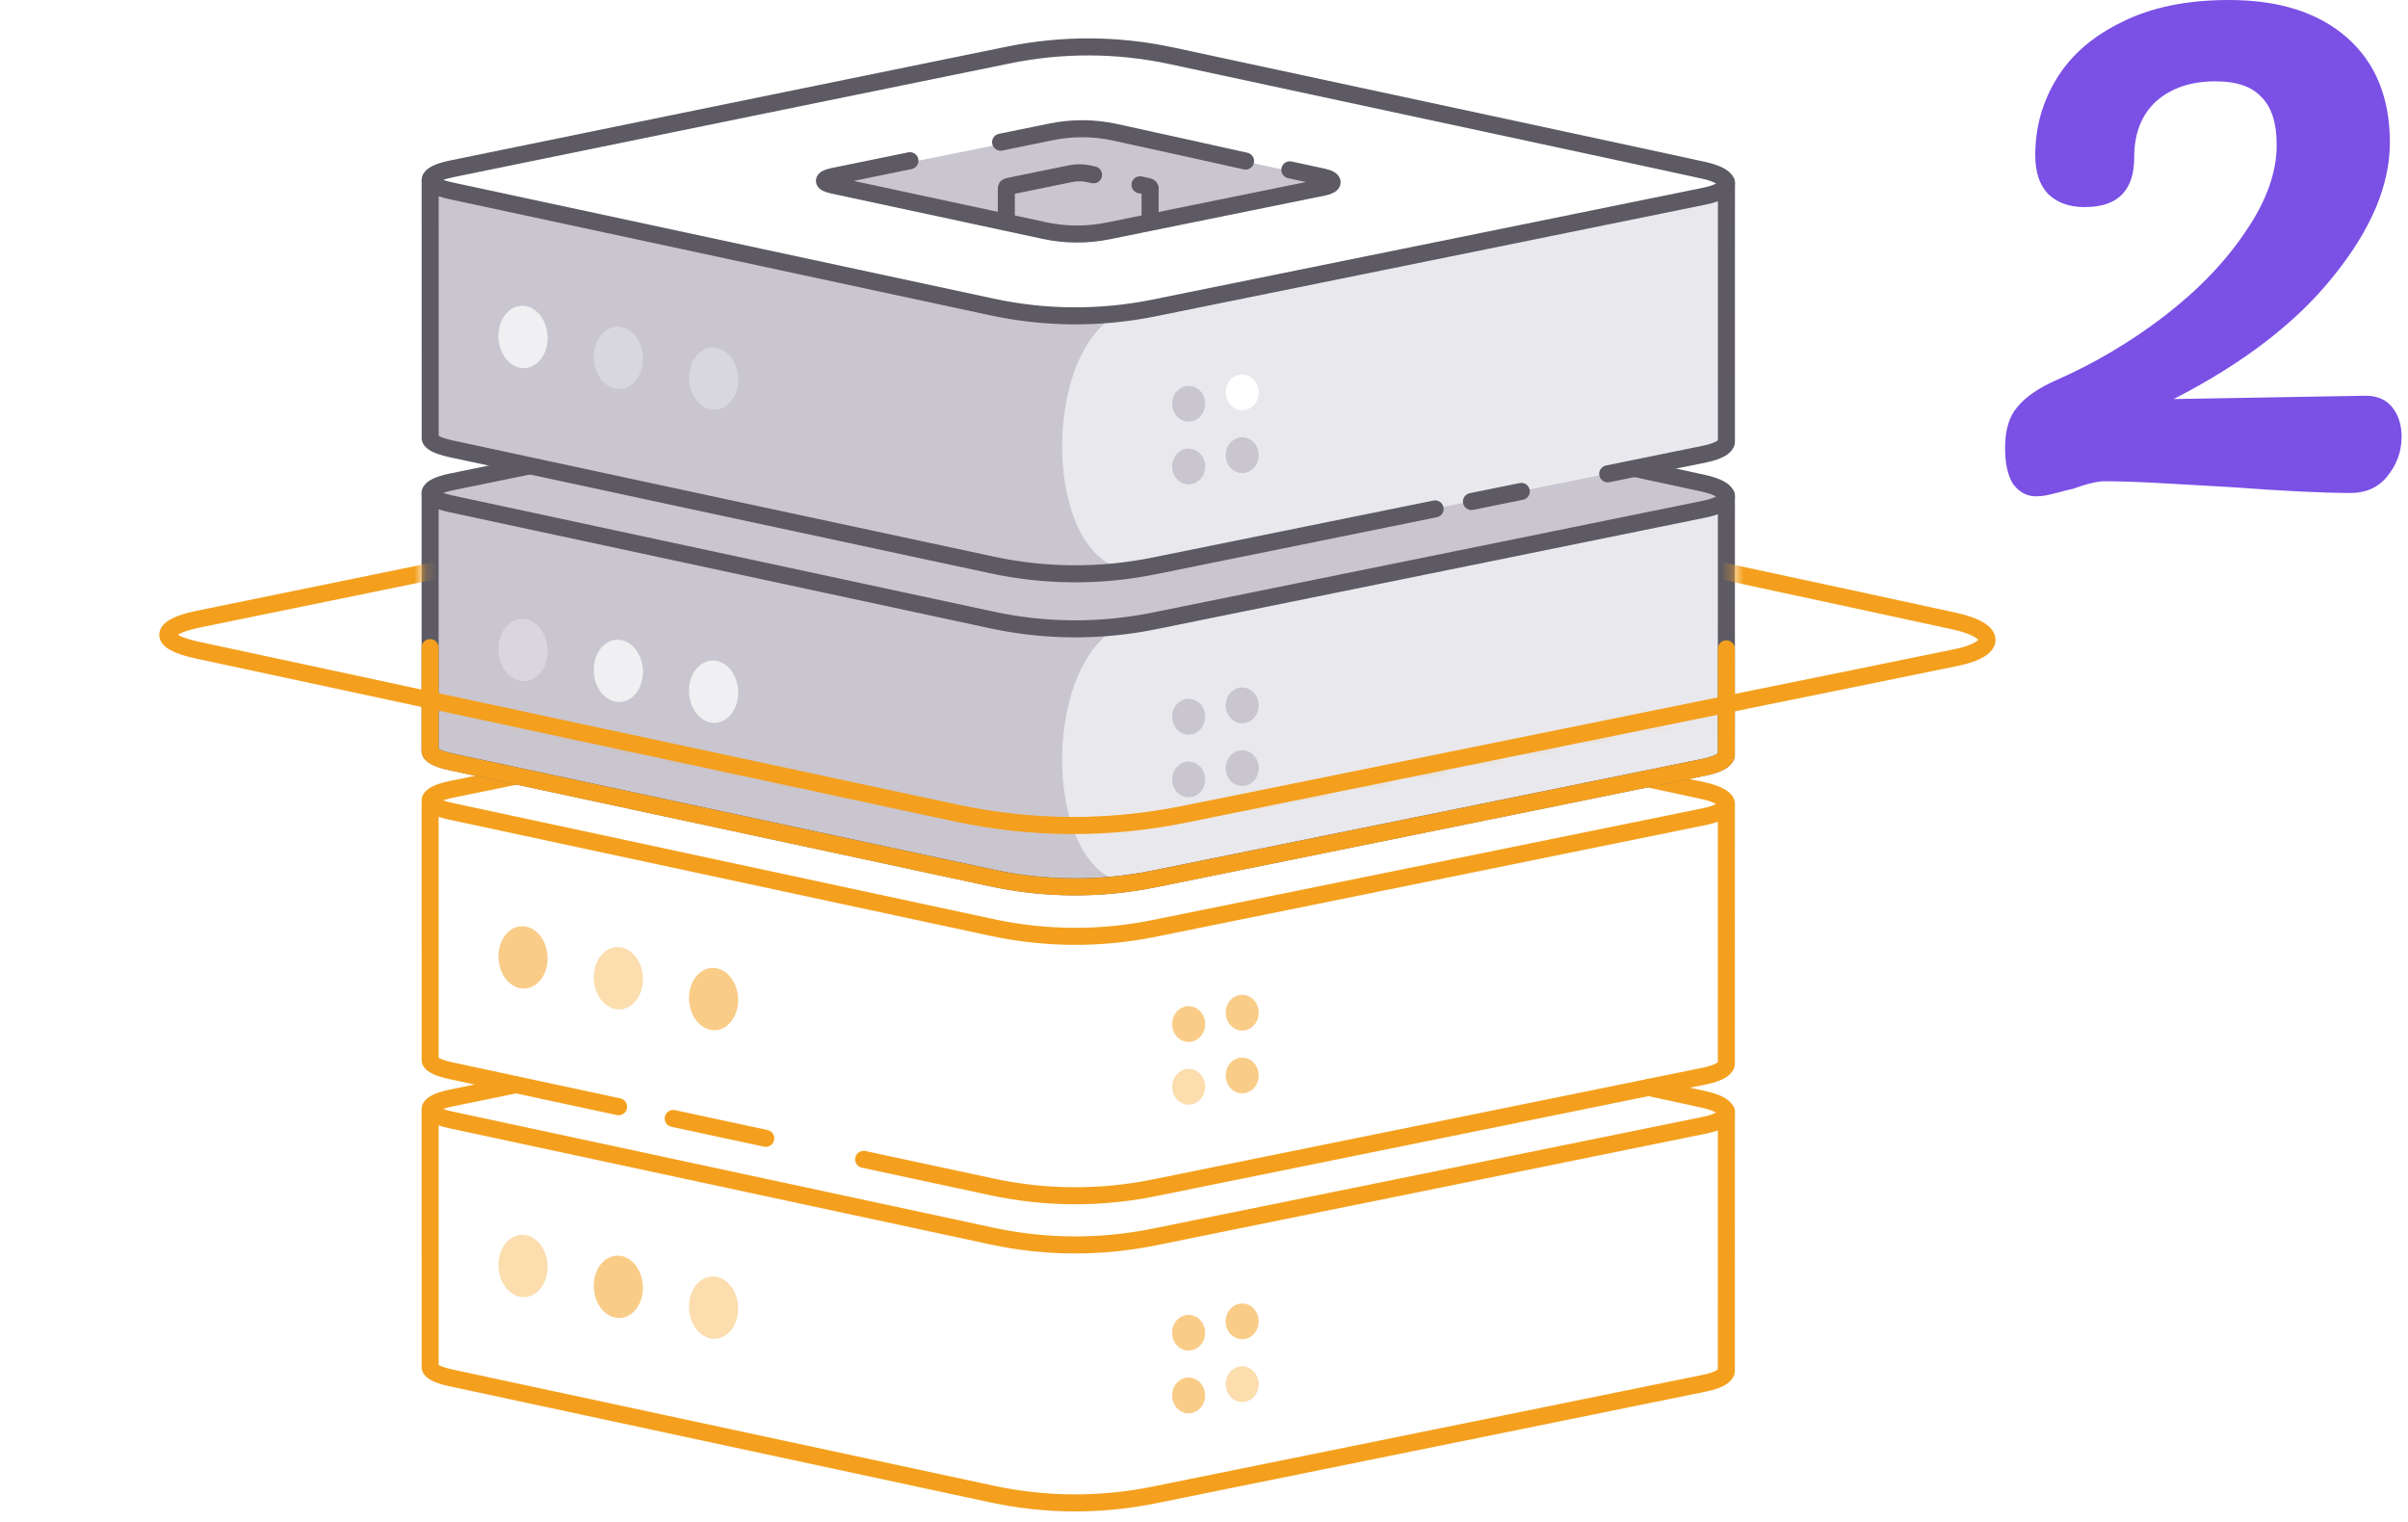
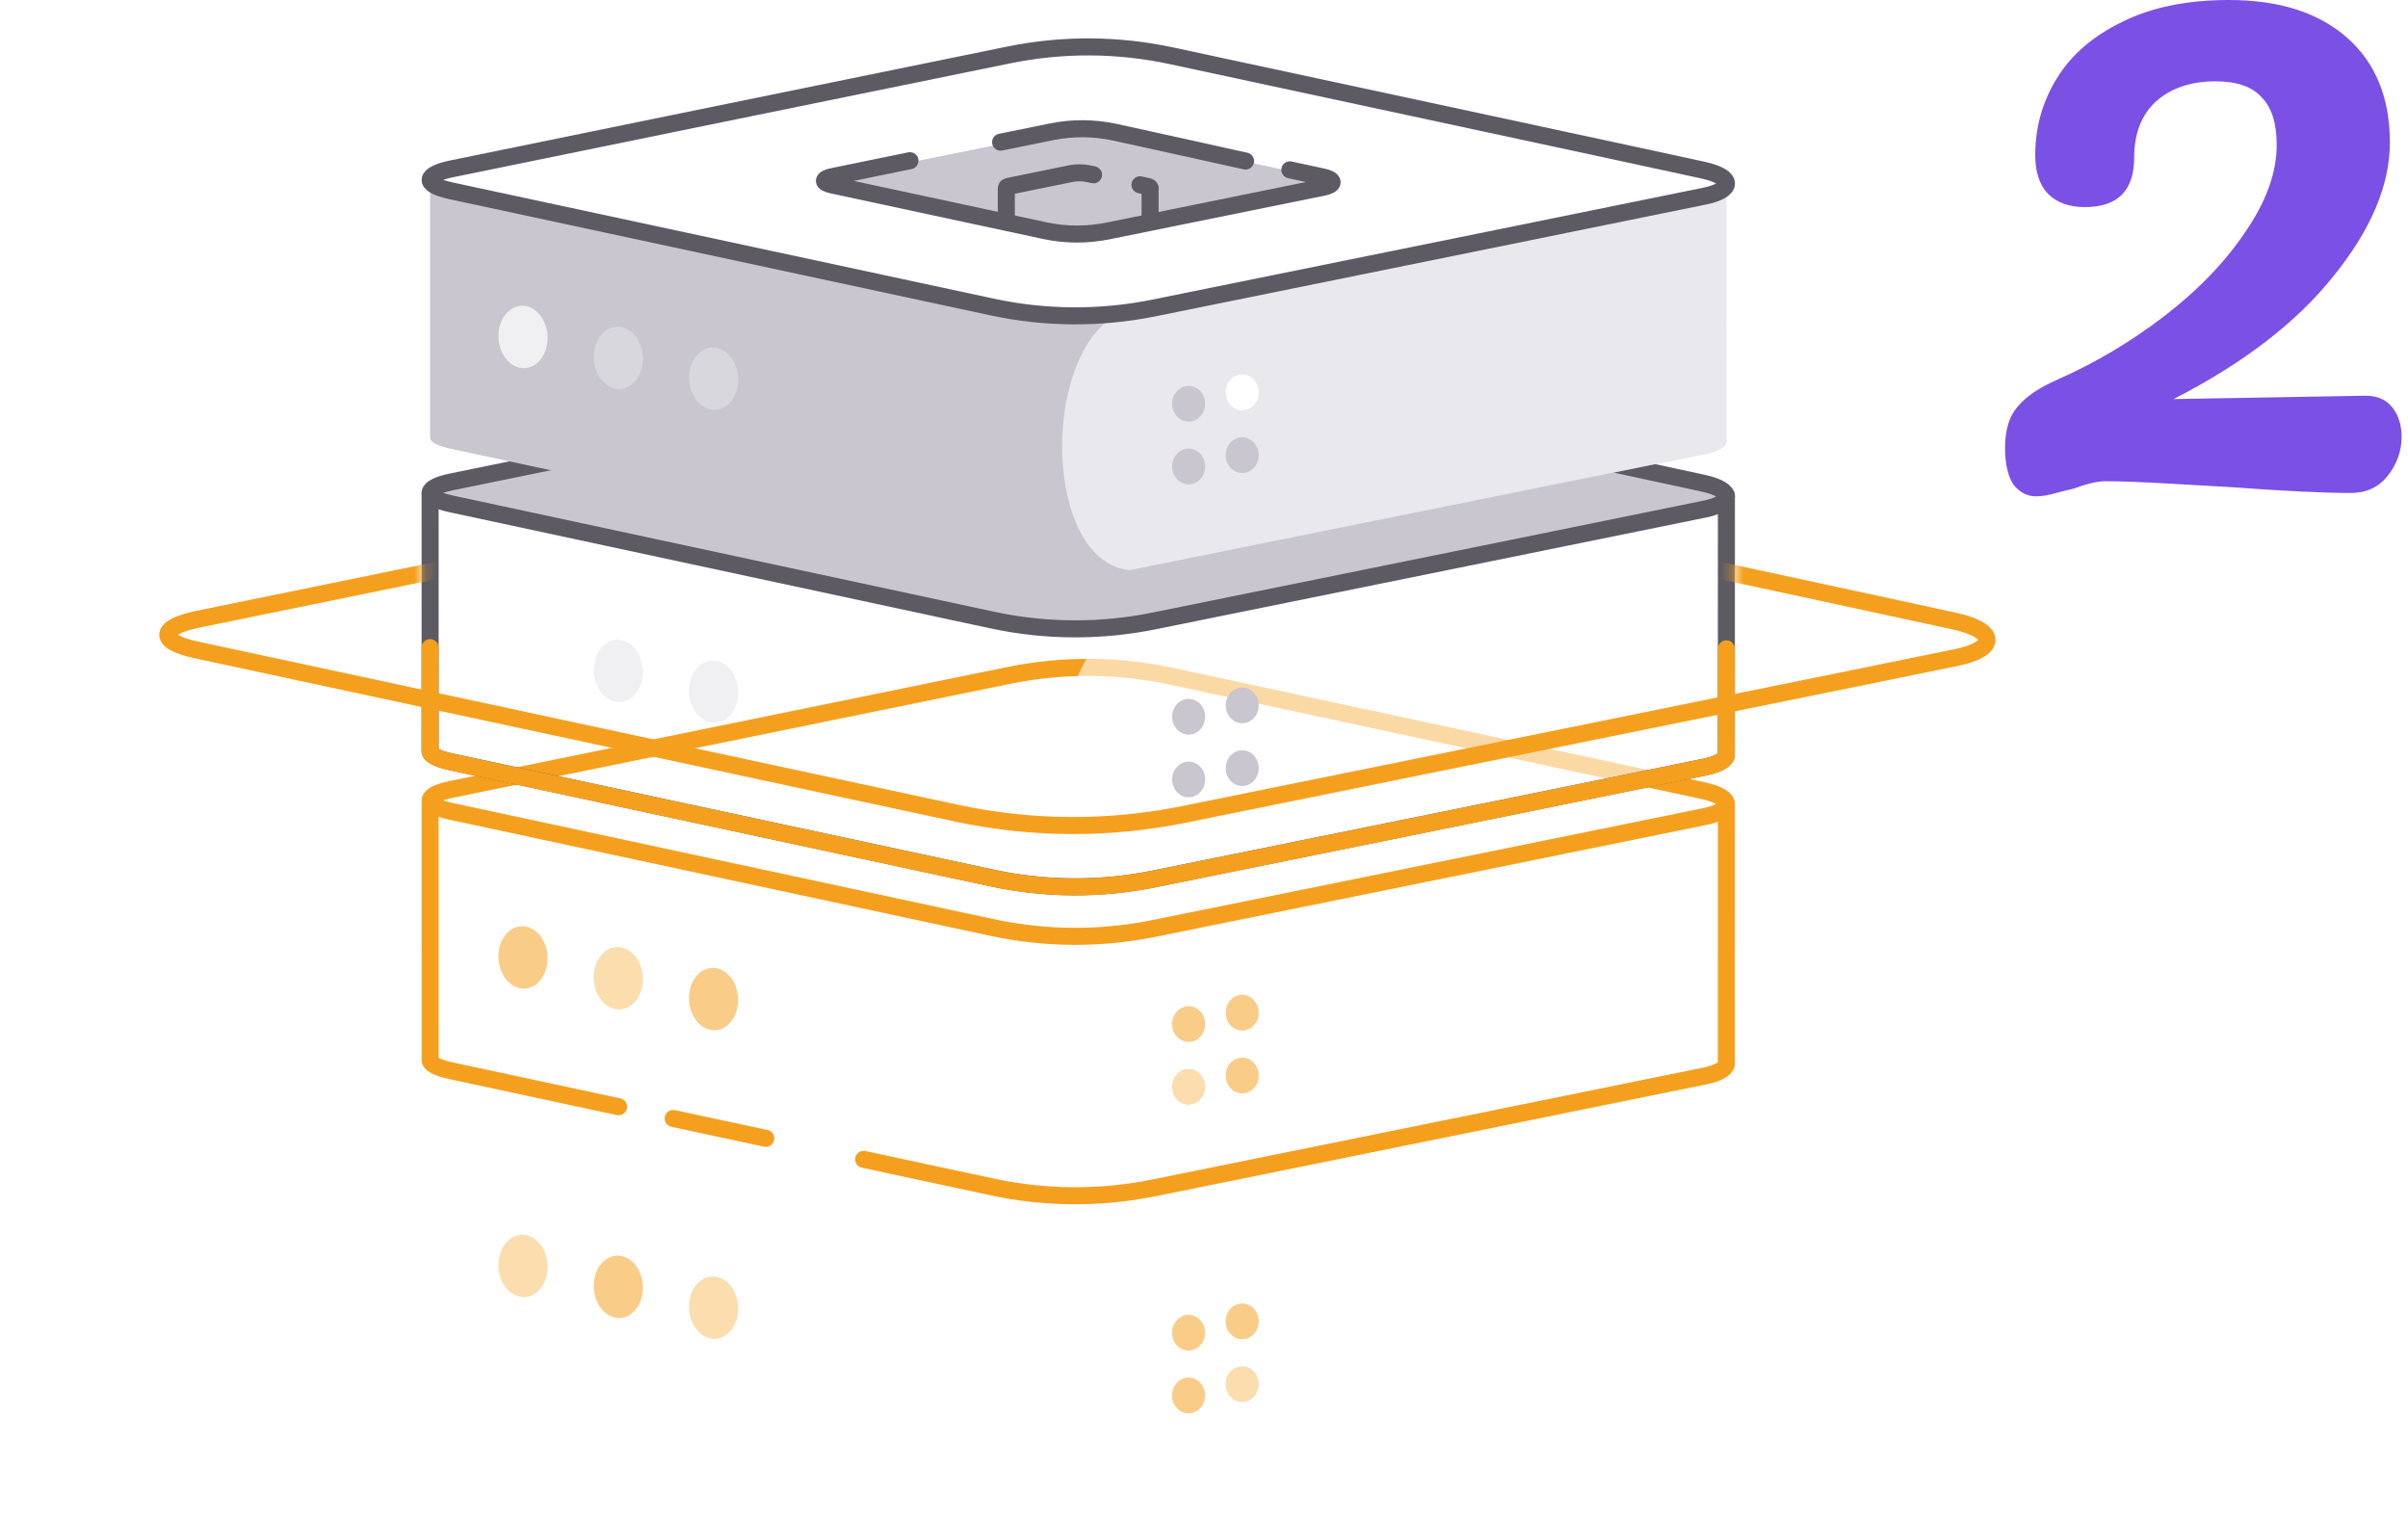
<svg xmlns="http://www.w3.org/2000/svg" width="212" height="134" viewBox="0 0 212 134" fill="none">
  <path d="M104.654 118.897C105.457 118.897 106.108 118.192 106.108 117.323C106.108 116.454 105.457 115.749 104.654 115.749C103.851 115.749 103.2 116.454 103.2 117.323C103.2 118.192 103.851 118.897 104.654 118.897Z" fill="#F9CC88" />
  <path d="M104.654 124.417C105.457 124.417 106.108 123.712 106.108 122.843C106.108 121.974 105.457 121.269 104.654 121.269C103.851 121.269 103.2 121.974 103.2 122.843C103.2 123.712 103.851 124.417 104.654 124.417Z" fill="#F9CC88" />
  <path d="M109.369 117.894C110.172 117.894 110.823 117.19 110.823 116.321C110.823 115.451 110.172 114.747 109.369 114.747C108.566 114.747 107.916 115.451 107.916 116.321C107.916 117.19 108.566 117.894 109.369 117.894Z" fill="#F9CC88" />
  <path d="M109.369 123.423C110.172 123.423 110.823 122.718 110.823 121.849C110.823 120.98 110.172 120.275 109.369 120.275C108.566 120.275 107.916 120.98 107.916 121.849C107.916 122.718 108.566 123.423 109.369 123.423Z" fill="#FBDDAE" />
  <path d="M150.128 121.853C148.248 122.249 116.216 128.745 101.615 131.705C96.886 132.664 92.049 132.637 87.332 131.624C72.96 128.539 41.712 121.831 39.697 121.396C38.393 121.115 37.829 120.755 37.869 120.407L37.868 97.755C37.896 98.084 38.467 98.419 39.697 98.685C41.712 99.12 72.96 105.828 87.332 108.913C92.049 109.925 96.886 109.953 101.615 108.994C116.216 106.034 148.248 99.538 150.128 99.141C151.242 98.906 151.876 98.541 151.977 98.156L151.977 97.935C151.997 98.009 151.996 98.083 151.977 98.156L151.988 120.812C151.935 121.218 151.294 121.607 150.128 121.853Z" fill="white" />
-   <path d="M145.154 95.732C147.775 96.297 149.53 96.677 149.978 96.777C152.708 97.388 152.568 98.528 150.128 99.042C148.248 99.439 116.216 105.935 101.615 108.895C96.886 109.854 92.049 109.827 87.332 108.814C72.96 105.729 41.712 99.021 39.697 98.586C37.075 98.02 37.445 97.138 39.697 96.666C40.106 96.58 42.219 96.147 45.404 95.495" stroke="#F4A01E" stroke-width="1.5" stroke-miterlimit="10" stroke-linecap="round" stroke-linejoin="round" />
-   <path d="M37.867 97.755L37.869 120.306C37.829 120.654 38.393 121.014 39.697 121.295C41.712 121.73 72.96 128.438 87.332 131.523C92.049 132.536 96.886 132.563 101.615 131.604C116.216 128.644 148.248 122.148 150.128 121.752C151.294 121.506 151.935 121.117 151.988 120.711L151.992 97.864" stroke="#F4A01E" stroke-width="1.5" stroke-miterlimit="10" stroke-linecap="round" stroke-linejoin="round" />
  <path d="M104.645 118.898C105.448 118.898 106.099 118.193 106.099 117.324C106.099 116.455 105.448 115.75 104.645 115.75C103.842 115.75 103.191 116.455 103.191 117.324C103.191 118.193 103.842 118.898 104.645 118.898Z" fill="#F9CC88" />
  <path d="M104.645 124.418C105.448 124.418 106.099 123.713 106.099 122.844C106.099 121.975 105.448 121.27 104.645 121.27C103.842 121.27 103.191 121.975 103.191 122.844C103.191 123.713 103.842 124.418 104.645 124.418Z" fill="#F9CC88" />
  <path d="M109.361 117.895C110.164 117.895 110.814 117.191 110.814 116.322C110.814 115.452 110.164 114.748 109.361 114.748C108.558 114.748 107.907 115.452 107.907 116.322C107.907 117.191 108.558 117.895 109.361 117.895Z" fill="#F9CC88" />
  <path d="M109.361 123.423C110.164 123.423 110.814 122.718 110.814 121.849C110.814 120.98 110.164 120.275 109.361 120.275C108.558 120.275 107.907 120.98 107.907 121.849C107.907 122.718 108.558 123.423 109.361 123.423Z" fill="#FBDDAE" />
  <ellipse cx="46.047" cy="111.444" rx="2.162" ry="2.747" transform="rotate(-3.612 46.047 111.444)" fill="#FBDDAE" />
  <ellipse cx="54.44" cy="113.28" rx="2.162" ry="2.747" transform="rotate(-3.612 54.44 113.28)" fill="#F9CC88" />
  <ellipse cx="62.825" cy="115.112" rx="2.162" ry="2.747" transform="rotate(-3.612 62.825 115.112)" fill="#FBDDAE" />
  <path d="M104.65 91.724C105.453 91.724 106.104 91.019 106.104 90.15C106.104 89.28 105.453 88.576 104.65 88.576C103.847 88.576 103.196 89.28 103.196 90.15C103.196 91.019 103.847 91.724 104.65 91.724Z" fill="#F9CC88" />
  <path d="M104.65 97.245C105.453 97.245 106.104 96.54 106.104 95.671C106.104 94.801 105.453 94.097 104.65 94.097C103.847 94.097 103.196 94.801 103.196 95.671C103.196 96.54 103.847 97.245 104.65 97.245Z" fill="#FBDDAE" />
  <path d="M109.365 90.721C110.168 90.721 110.819 90.017 110.819 89.148C110.819 88.278 110.168 87.574 109.365 87.574C108.562 87.574 107.911 88.278 107.911 89.148C107.911 90.017 108.562 90.721 109.365 90.721Z" fill="#F9CC88" />
  <path d="M109.365 96.249C110.168 96.249 110.819 95.544 110.819 94.675C110.819 93.806 110.168 93.101 109.365 93.101C108.562 93.101 107.911 93.806 107.911 94.675C107.911 95.544 108.562 96.249 109.365 96.249Z" fill="#F9CC88" />
  <path d="M101.615 81.728C116.216 78.768 148.248 72.272 150.128 71.875C152.568 71.36 152.708 70.22 149.978 69.61C147.887 69.143 117.33 62.581 103.129 59.532C98.396 58.516 93.542 58.493 88.798 59.461C74.024 62.478 41.436 69.134 39.697 69.498C37.445 69.971 37.075 70.852 39.697 71.419C41.712 71.854 72.96 78.562 87.332 81.647C92.049 82.659 96.886 82.687 101.615 81.728Z" stroke="#F4A01E" stroke-width="1.5" stroke-miterlimit="10" stroke-linecap="round" stroke-linejoin="round" />
  <path d="M37.867 70.716L37.869 93.267C37.829 93.615 38.393 93.975 39.697 94.256C40.55 94.44 46.634 95.747 54.46 97.427M151.992 70.825L151.988 93.672C151.935 94.078 151.294 94.466 150.128 94.713C148.248 95.109 116.216 101.605 101.615 104.565C96.886 105.524 92.049 105.497 87.332 104.484C84.207 103.813 80.285 102.971 76.038 102.06M67.415 100.209C64.669 99.619 61.917 99.028 59.271 98.46" stroke="#F4A01E" stroke-width="1.5" stroke-miterlimit="10" stroke-linecap="round" stroke-linejoin="round" />
  <ellipse cx="46.047" cy="84.28" rx="2.162" ry="2.747" transform="rotate(-3.612 46.047 84.28)" fill="#F9CC88" />
  <ellipse cx="54.44" cy="86.116" rx="2.162" ry="2.747" transform="rotate(-3.612 54.44 86.116)" fill="#FBDDAE" />
  <ellipse cx="62.825" cy="87.949" rx="2.162" ry="2.747" transform="rotate(-3.612 62.825 87.949)" fill="#F9CC88" />
-   <path d="M150.128 67.624C148.248 68.021 116.216 74.517 101.615 77.477C96.886 78.436 92.049 78.408 87.332 77.395C72.96 74.311 41.712 67.603 39.697 67.168C38.393 66.886 37.829 66.527 37.869 66.178L37.868 43.526C37.896 43.856 38.467 44.191 39.697 44.456C41.712 44.892 72.96 51.599 87.332 54.684C92.049 55.697 96.886 55.724 101.615 54.766C116.216 51.805 148.248 45.309 150.128 44.913C151.242 44.678 151.876 44.313 151.977 43.927L151.977 43.707C151.997 43.781 151.996 43.854 151.977 43.927L151.988 66.584C151.935 66.989 151.294 67.378 150.128 67.624Z" fill="#C9C6CF" />
  <g opacity="0.6">
    <path d="M98.494 55.199C98.92 55.128 101.189 54.786 101.614 54.7C116.215 51.74 148.247 45.244 150.127 44.847C151.24 44.612 151.875 44.247 151.976 43.861L151.987 66.518C151.933 66.923 151.293 67.312 150.127 67.558C148.253 67.954 114.104 74.816 99.444 77.788C91.878 77.04 91.532 58.811 98.494 55.199Z" fill="white" />
    <path d="M151.976 43.641C151.995 43.715 151.995 43.788 151.976 43.861L151.976 43.641Z" fill="white" />
  </g>
  <path d="M104.65 64.668C105.453 64.668 106.104 63.964 106.104 63.094C106.104 62.225 105.453 61.52 104.65 61.52C103.847 61.52 103.196 62.225 103.196 63.094C103.196 63.964 103.847 64.668 104.65 64.668Z" fill="#C9C6CF" />
  <path d="M104.65 70.189C105.453 70.189 106.104 69.485 106.104 68.615C106.104 67.746 105.453 67.041 104.65 67.041C103.847 67.041 103.196 67.746 103.196 68.615C103.196 69.485 103.847 70.189 104.65 70.189Z" fill="#C9C6CF" />
  <path d="M109.365 63.666C110.168 63.666 110.819 62.962 110.819 62.092C110.819 61.223 110.168 60.518 109.365 60.518C108.562 60.518 107.911 61.223 107.911 62.092C107.911 62.962 108.562 63.666 109.365 63.666Z" fill="#C9C6CF" />
  <path d="M109.365 69.193C110.168 69.193 110.819 68.489 110.819 67.62C110.819 66.75 110.168 66.046 109.365 66.046C108.562 66.046 107.911 66.75 107.911 67.62C107.911 68.489 108.562 69.193 109.365 69.193Z" fill="#C9C6CF" />
  <path d="M101.615 54.66C116.216 51.7 148.248 45.204 150.128 44.807C152.568 44.292 152.708 43.152 149.978 42.542C147.887 42.075 117.33 35.513 103.129 32.465C98.396 31.448 93.542 31.425 88.798 32.393C74.024 35.41 41.436 42.066 39.697 42.431C37.445 42.903 37.075 43.785 39.697 44.351C41.712 44.786 72.96 51.494 87.332 54.579C92.049 55.591 96.886 55.619 101.615 54.66Z" fill="#C9C6CF" stroke="#5D5A64" stroke-width="1.5" stroke-miterlimit="10" stroke-linecap="round" stroke-linejoin="round" />
  <path d="M37.867 43.52L37.869 66.071C37.829 66.419 38.393 66.779 39.697 67.06C41.712 67.495 72.96 74.203 87.332 77.288C92.049 78.301 96.886 78.328 101.615 77.369C116.216 74.409 148.248 67.913 150.128 67.516C151.294 67.271 151.935 66.882 151.988 66.476L151.992 43.629" stroke="#5D5A64" stroke-width="1.5" stroke-miterlimit="10" stroke-linecap="round" stroke-linejoin="round" />
  <ellipse opacity="0.3" cx="46.047" cy="57.222" rx="2.162" ry="2.747" transform="rotate(-3.612 46.047 57.222)" fill="white" />
  <ellipse cx="54.44" cy="59.058" rx="2.162" ry="2.747" transform="rotate(-3.612 54.44 59.058)" fill="#F0F0F2" />
  <ellipse cx="62.824" cy="60.89" rx="2.162" ry="2.747" transform="rotate(-3.612 62.824 60.89)" fill="#F0F0F2" />
  <path d="M150.128 39.965C148.248 40.362 116.216 46.858 101.615 49.818C96.886 50.777 92.049 50.749 87.332 49.737C72.96 46.652 41.712 39.944 39.697 39.509C38.393 39.227 37.829 38.868 37.869 38.52L37.868 15.868C37.896 16.197 38.467 16.532 39.697 16.798C41.712 17.233 72.96 23.941 87.332 27.026C92.049 28.038 96.886 28.066 101.615 27.107C116.216 24.147 148.248 17.651 150.128 17.254C151.242 17.019 151.876 16.654 151.977 16.268L151.977 16.048C151.997 16.122 151.996 16.195 151.977 16.268L151.988 38.925C151.935 39.331 151.294 39.719 150.128 39.965Z" fill="#C9C6CF" />
  <g opacity="0.6">
    <path d="M98.494 27.604C98.92 27.533 101.189 27.191 101.614 27.105C116.215 24.145 148.247 17.649 150.127 17.252C151.24 17.017 151.875 16.652 151.976 16.266L151.987 38.923C151.933 39.329 151.293 39.717 150.127 39.963C148.253 40.359 114.104 47.221 99.444 50.193C91.878 49.445 91.532 31.216 98.494 27.604Z" fill="white" />
    <path d="M151.976 16.046C151.995 16.12 151.995 16.194 151.976 16.266L151.976 16.046Z" fill="white" />
  </g>
  <path d="M104.65 37.118C105.453 37.118 106.104 36.413 106.104 35.544C106.104 34.675 105.453 33.971 104.65 33.971C103.847 33.971 103.196 34.675 103.196 35.544C103.196 36.413 103.847 37.118 104.65 37.118Z" fill="#C9C6CF" />
  <path d="M104.65 42.639C105.453 42.639 106.104 41.934 106.104 41.065C106.104 40.196 105.453 39.492 104.65 39.492C103.847 39.492 103.196 40.196 103.196 41.065C103.196 41.934 103.847 42.639 104.65 42.639Z" fill="#C9C6CF" />
  <path d="M109.365 36.116C110.168 36.116 110.819 35.411 110.819 34.542C110.819 33.673 110.168 32.968 109.365 32.968C108.562 32.968 107.911 33.673 107.911 34.542C107.911 35.411 108.562 36.116 109.365 36.116Z" fill="white" />
  <path d="M109.365 41.644C110.168 41.644 110.819 40.939 110.819 40.07C110.819 39.201 110.168 38.496 109.365 38.496C108.562 38.496 107.911 39.201 107.911 40.07C107.911 40.939 108.562 41.644 109.365 41.644Z" fill="#C9C6CF" />
  <path d="M101.619 27.106C116.221 24.145 148.253 17.649 150.133 17.253C152.572 16.738 152.712 15.598 149.982 14.988C147.891 14.52 117.334 7.958 103.134 4.91C98.4 3.894 93.546 3.87 88.802 4.839C74.029 7.856 41.44 14.511 39.702 14.876C37.45 15.348 37.079 16.23 39.702 16.796C41.717 17.232 72.965 23.939 87.336 27.024C92.054 28.037 96.89 28.064 101.619 27.106Z" fill="white" stroke="#5D5A64" stroke-width="1.5" stroke-miterlimit="10" stroke-linecap="round" stroke-linejoin="round" />
  <path d="M116.595 16.504C116.323 16.595 113.782 17.049 110.515 17.775L97.656 20.402H91.988L79.663 17.775C76.306 17.049 73.675 16.504 73.312 16.414C72.314 16.232 72.404 15.869 73.312 15.688C74.038 15.506 86.741 12.966 92.549 11.786C94.364 11.423 96.269 11.423 98.175 11.786C103.71 12.966 115.688 15.506 116.504 15.688C117.593 15.869 117.503 16.232 116.595 16.504Z" fill="#C9C6CF" />
  <path d="M80.11 14.147C76.513 14.882 73.615 15.475 73.3 15.541C72.418 15.726 72.273 16.071 73.3 16.293C74.09 16.463 86.328 19.09 91.956 20.298C93.804 20.695 95.698 20.706 97.55 20.33C103.269 19.171 115.814 16.627 116.55 16.471C117.506 16.27 117.561 15.823 116.491 15.584C116.261 15.533 115.154 15.294 113.556 14.95M88.093 12.516C89.765 12.175 91.304 11.86 92.531 11.61C94.388 11.23 96.289 11.24 98.143 11.637C100.809 12.21 109.66 14.178 109.66 14.178" stroke="#5D5A64" stroke-width="1.5" stroke-miterlimit="10" stroke-linecap="round" stroke-linejoin="round" />
-   <path d="M37.871 15.966L37.873 38.516C37.834 38.865 38.398 39.224 39.702 39.506C55.576 42.934 71.458 46.325 87.336 49.734C92.054 50.746 96.89 50.774 101.619 49.815C107.899 48.542 117.404 46.615 126.347 44.8M151.996 16.075L151.992 38.922C151.939 39.328 151.298 39.716 150.133 39.962C149.567 40.082 146.272 40.753 141.544 41.714M129.547 44.151L133.935 43.259C132.515 43.548 131.046 43.846 129.547 44.151Z" stroke="#5D5A64" stroke-width="1.5" stroke-miterlimit="10" stroke-linecap="round" stroke-linejoin="round" />
  <path d="M88.621 16.515C88.608 16.472 88.682 16.428 88.822 16.399C89.014 16.359 92.621 15.622 94.256 15.288C94.781 15.181 95.319 15.183 95.843 15.296C95.975 15.324 96.121 15.355 96.276 15.389M101.25 16.549C101.259 16.499 101.188 16.447 101.028 16.411C100.971 16.399 100.726 16.346 100.365 16.268" stroke="#5D5A64" stroke-width="1.5" stroke-miterlimit="10" stroke-linecap="round" stroke-linejoin="round" />
  <path d="M88.597 16.659V19.398" stroke="#5D5A64" stroke-width="1.5" stroke-miterlimit="10" stroke-linecap="round" stroke-linejoin="round" />
  <path d="M101.253 16.659V19.398" stroke="#5D5A64" stroke-width="1.5" stroke-miterlimit="10" stroke-linecap="round" stroke-linejoin="round" />
  <ellipse cx="46.047" cy="29.665" rx="2.162" ry="2.747" transform="rotate(-3.612 46.047 29.665)" fill="#F0F0F2" />
  <ellipse opacity="0.5" cx="54.44" cy="31.501" rx="2.162" ry="2.747" transform="rotate(-3.612 54.44 31.501)" fill="#E9E8EC" />
  <ellipse opacity="0.5" cx="62.829" cy="33.334" rx="2.162" ry="2.747" transform="rotate(-3.612 62.829 33.334)" fill="#E9E8EC" />
  <path d="M37.862 57.01L37.865 66.079C37.826 66.427 38.39 66.787 39.694 67.068C41.709 67.504 72.957 74.211 87.328 77.296C92.046 78.309 96.882 78.336 101.611 77.378C116.213 74.417 148.245 67.921 150.125 67.525C151.29 67.279 151.931 66.89 151.984 66.485L151.987 57.119" stroke="#F4A01E" stroke-width="1.5" stroke-miterlimit="10" stroke-linecap="round" stroke-linejoin="round" />
  <mask id="mask0_1434_9040" style="mask-type:alpha" maskUnits="userSpaceOnUse" x="0" y="46" width="188" height="31">
    <path d="M101.611 76.016C116.212 73.056 148.244 66.56 150.124 66.163C151.29 65.917 151.93 65.529 151.984 65.123L187.312 56.437L152.667 46.247V55.758L101.611 65.707C101.611 65.707 97.642 66.626 94.246 66.626C90.849 66.626 87.327 65.707 87.327 65.707L37.183 55.758V46.247L0.5 56.437L37.864 64.718C37.825 65.066 38.389 65.425 39.693 65.707C41.708 66.142 72.956 72.85 87.327 75.935C92.045 76.947 96.882 76.975 101.611 76.016Z" fill="#5D5D5D" />
  </mask>
  <g mask="url(#mask0_1434_9040)">
    <mask id="mask1_1434_9040" style="mask-type:alpha" maskUnits="userSpaceOnUse" x="14" y="39" width="161" height="34">
-       <path d="M104.236 71.691C124.728 67.537 169.683 58.42 172.321 57.863C175.745 57.141 175.942 55.541 172.11 54.684C169.176 54.028 126.291 44.819 106.361 40.541C99.718 39.115 92.905 39.082 86.248 40.441C65.514 44.675 19.778 54.016 17.338 54.528C14.178 55.191 13.658 56.428 17.338 57.223C20.166 57.834 64.021 67.248 84.19 71.577C90.811 72.998 97.599 73.037 104.236 71.691Z" fill="#DCEEF3" />
-     </mask>
+       </mask>
    <g mask="url(#mask1_1434_9040)">
      <g opacity="0.7" filter="url(#filter0_f_1434_9040)">
        <path d="M104.234 71.691C124.726 67.537 191.419 58.42 194.057 57.863C197.481 57.141 197.678 55.541 193.846 54.684C190.912 54.028 126.289 44.819 106.36 40.541C99.716 39.115 92.904 39.082 86.246 40.441C65.512 44.675 -1.962 54.016 -4.401 54.528C-7.562 55.191 -8.082 56.428 -4.402 57.223C-1.574 57.834 64.019 67.248 84.188 71.577C90.809 72.998 97.597 73.037 104.234 71.691Z" stroke="#F4A01E" stroke-width="1.5" />
      </g>
    </g>
    <path d="M104.236 71.692C124.728 67.538 169.683 58.421 172.321 57.864C175.745 57.142 175.942 55.542 172.11 54.685C169.176 54.029 126.291 44.82 106.361 40.542C99.718 39.116 92.905 39.083 86.248 40.442C65.514 44.676 19.778 54.017 17.338 54.529C14.178 55.191 13.658 56.429 17.338 57.224C20.166 57.834 64.021 67.249 84.19 71.578C90.811 72.999 97.599 73.038 104.236 71.692Z" stroke="#F4A01E" stroke-width="1.5" />
  </g>
  <path d="M208.264 34.836C209.297 34.836 210.084 35.181 210.626 35.87C211.167 36.558 211.437 37.419 211.437 38.453C211.437 39.732 211.019 40.888 210.183 41.922C209.395 42.906 208.313 43.398 206.935 43.398C204.573 43.398 201.055 43.225 196.381 42.881C195.446 42.832 193.724 42.733 191.215 42.586C188.705 42.438 186.737 42.364 185.31 42.364C184.671 42.364 183.736 42.586 182.506 43.029C182.26 43.078 181.768 43.201 181.029 43.398C180.341 43.594 179.75 43.693 179.258 43.693C178.471 43.693 177.807 43.348 177.265 42.66C176.773 41.922 176.527 40.839 176.527 39.412C176.527 37.838 176.896 36.632 177.634 35.796C178.372 34.91 179.529 34.123 181.103 33.434C184.449 31.958 187.598 30.088 190.55 27.825C193.552 25.512 195.938 23.027 197.71 20.37C199.53 17.713 200.44 15.179 200.44 12.768C200.44 10.849 199.998 9.447 199.112 8.561C198.275 7.627 196.922 7.159 195.053 7.159C192.888 7.159 191.141 7.75 189.812 8.93C188.533 10.111 187.893 11.76 187.893 13.875C187.893 16.779 186.442 18.23 183.539 18.23C182.161 18.23 181.079 17.836 180.291 17.049C179.553 16.262 179.184 15.13 179.184 13.654C179.184 11.194 179.824 8.93 181.103 6.864C182.383 4.797 184.302 3.149 186.86 1.919C189.419 0.64 192.543 0 196.233 0C200.662 0 204.131 1.107 206.64 3.321C209.149 5.535 210.404 8.611 210.404 12.547C210.404 16.286 208.756 20.198 205.459 24.282C202.212 28.366 197.513 31.982 191.362 35.131L208.264 34.836Z" fill="#7A50E5" />
  <defs>
    <filter id="filter0_f_1434_9040" x="-16.681" y="29.736" width="223.064" height="52.645" filterUnits="userSpaceOnUse" color-interpolation-filters="sRGB">
      <feFlood flood-opacity="0" result="BackgroundImageFix" />
      <feBlend mode="normal" in="SourceGraphic" in2="BackgroundImageFix" result="shape" />
      <feGaussianBlur stdDeviation="4.48" result="effect1_foregroundBlur_1434_9040" />
    </filter>
  </defs>
</svg>